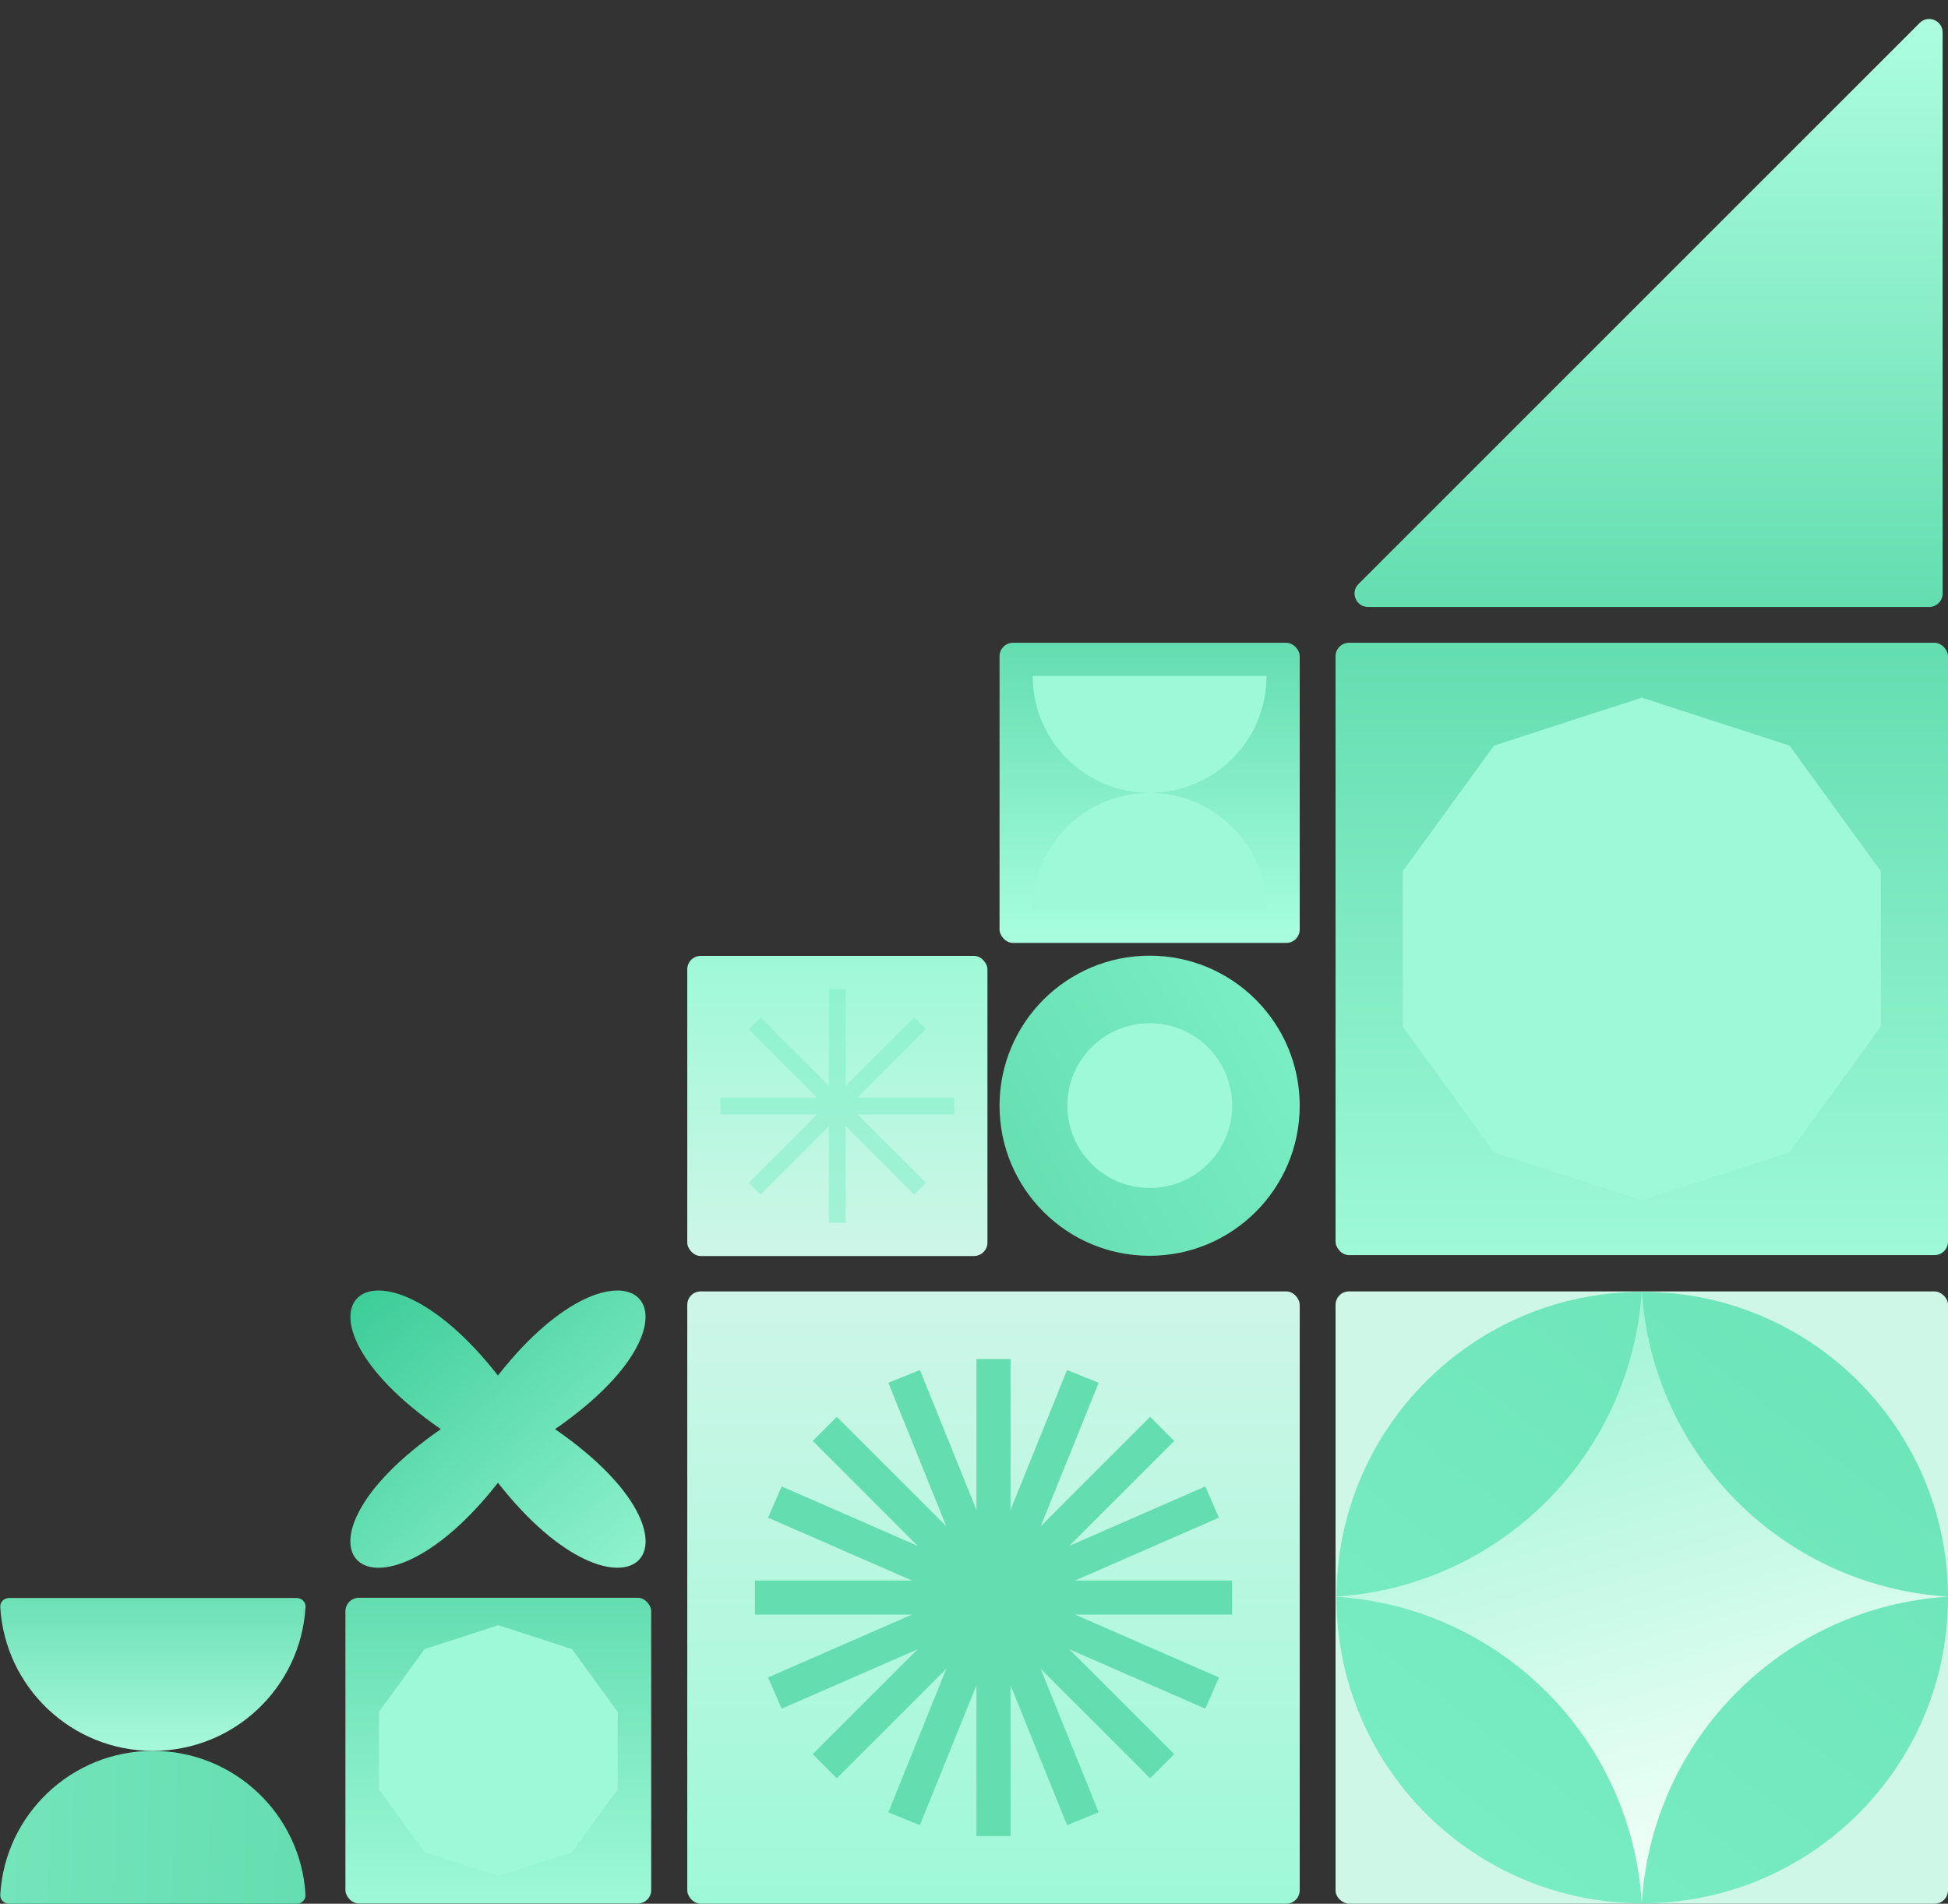
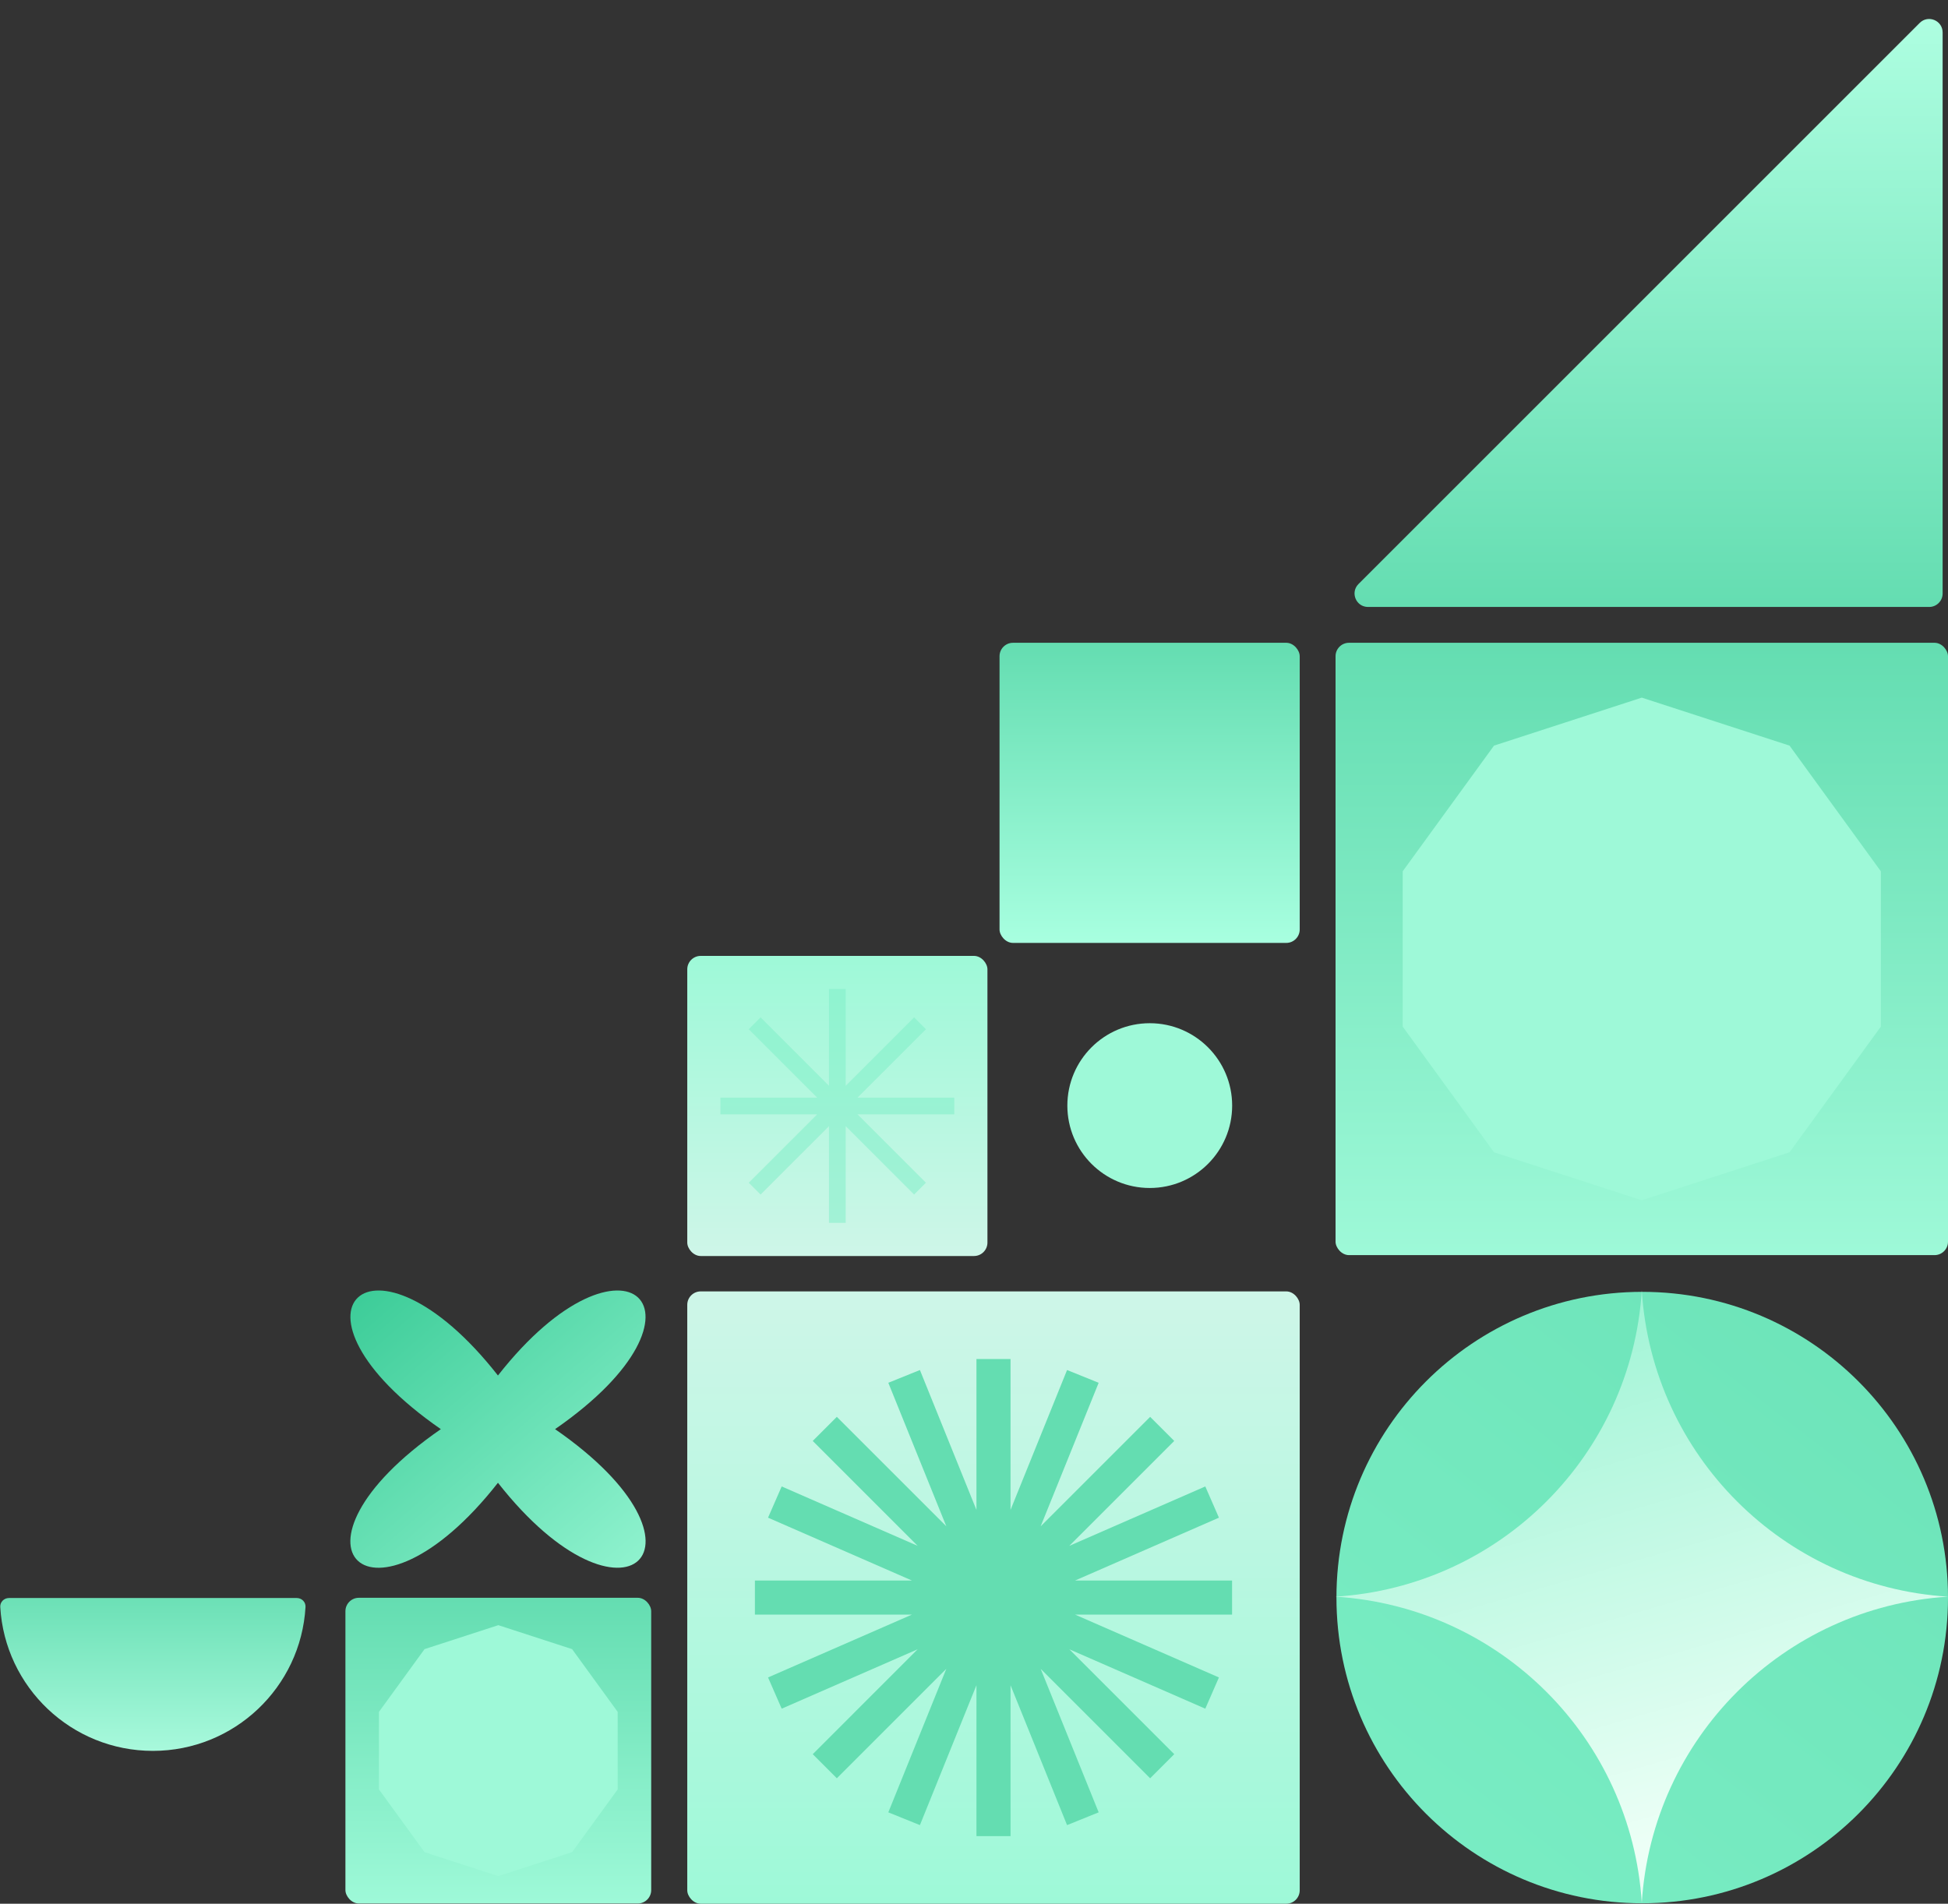
<svg xmlns="http://www.w3.org/2000/svg" width="4348" height="4250" viewBox="0 0 4348 4250" fill="none">
  <rect x="0" y="0" width="4348" height="4250" fill="#333333" stroke="none" />
  <rect x="771" y="3567" width="682.5" height="682.5" rx="30" fill="url(#paint0_linear_5911_190)" />
  <path d="M1112.25 3628.12L1276.91 3681.62L1378.67 3821.68V3994.81L1276.91 4134.88L1112.25 4188.38L947.593 4134.88L845.83 3994.81V3821.68L947.593 3681.62L1112.25 3628.12Z" fill="#9EF9D8" />
-   <path fill-rule="evenodd" clip-rule="evenodd" d="M662.5 4250C673.546 4250 682.561 4241.03 681.923 4230C671.569 4050.84 523.001 3908.75 341.25 3908.75C159.497 3908.75 10.931 4050.84 0.576 4230C-0.061 4241.03 8.954 4250 20 4250L662.5 4250Z" fill="url(#paint1_linear_5911_190)" />
  <path fill-rule="evenodd" clip-rule="evenodd" d="M20 3567.5C8.954 3567.5 -0.061 3576.47 0.576 3587.5C10.931 3766.66 159.499 3908.75 341.25 3908.75C523.003 3908.75 671.569 3766.66 681.924 3587.5C682.561 3576.47 673.546 3567.5 662.5 3567.5L20 3567.5Z" fill="url(#paint2_linear_5911_190)" />
  <rect x="2981" y="1435" width="1367" height="1367" rx="30" fill="url(#paint3_linear_5911_190)" />
  <path d="M3664.5 1557.42L3994.3 1664.58L4198.12 1945.12V2291.88L3994.3 2572.43L3664.5 2679.58L3334.7 2572.43L3130.88 2291.88V1945.12L3334.7 1664.58L3664.5 1557.42Z" fill="#9EF9D8" />
  <rect x="2901" y="4250" width="1367" height="1367" rx="30" transform="rotate(-180 2901 4250)" fill="url(#paint4_linear_5911_190)" />
  <path fill-rule="evenodd" clip-rule="evenodd" d="M2255.54 3033.98H2179.46V3370.82L2053.28 3058.51L1982.75 3087.01L2112.2 3407.4L1867.85 3163.06L1814.06 3216.85L2048.25 3451.04L1744.75 3318.44L1714.3 3388.15L2035.44 3528.46H1684.98V3604.54H2035.43L1714.3 3744.84L1744.75 3814.56L2048.25 3681.95L1814.06 3916.15L1867.85 3969.94L2112.2 3725.59L1982.75 4045.99L2053.28 4074.49L2179.46 3762.18V4099.02H2255.54V3762.18L2381.72 4074.49L2452.25 4045.99L2322.81 3725.59L2567.15 3969.94L2620.94 3916.15L2386.75 3681.95L2690.25 3814.56L2720.7 3744.84L2399.57 3604.54H2750.02V3528.46H2399.56L2720.7 3388.15L2690.25 3318.44L2386.75 3451.04L2620.94 3216.85L2567.15 3163.06L2322.81 3407.4L2452.25 3087.01L2381.72 3058.51L2255.54 3370.82V3033.98Z" fill="#64DDB1" />
  <rect x="1534" y="2134" width="670" height="670" rx="30" fill="url(#paint5_linear_5911_190)" />
  <path opacity="0.5" fill-rule="evenodd" clip-rule="evenodd" d="M1887.64 2208H1850.36V2423.99L1697.63 2271.26L1671.26 2297.63L1823.99 2450.36H1608V2487.64H1823.99L1671.26 2640.37L1697.63 2666.74L1850.36 2514.01V2730H1887.64V2514.01L2040.37 2666.74L2066.74 2640.37L1914.01 2487.64H2130V2450.36H1914.01L2066.74 2297.63L2040.37 2271.26L1887.64 2423.99V2208Z" fill="#7CEFC6" />
  <rect x="2901" y="2105" width="670" height="670" rx="30" transform="rotate(-180 2901 2105)" fill="url(#paint6_linear_5911_190)" />
-   <path fill-rule="evenodd" clip-rule="evenodd" d="M2565.94 1770C2421.82 1769.97 2305 1653.13 2305 1509L2827 1509C2827 1653.13 2710.18 1769.97 2566.06 1770C2710.18 1770.03 2827 1886.88 2827 2031H2305C2305 1886.88 2421.82 1770.03 2565.94 1770Z" fill="#9EF9D8" />
-   <rect width="1367" height="1367" rx="30" transform="matrix(0 -1 -1 0 4348 4250)" fill="#CEF7E8" />
  <path d="M3665.5 4249C4042.43 4249 4348 3943.43 4348 3566.5V3566.5C4348 3189.57 4042.43 2884 3665.5 2884V2884C3288.57 2884 2983 3189.57 2983 3566.5V3566.5C2983 3943.43 3288.57 4249 3665.5 4249V4249Z" fill="url(#paint7_linear_5911_190)" />
  <path d="M3664.5 4248C3641.3 3880.55 3348.45 3587.7 2981 3564.5C3348.45 3541.3 3641.3 3248.45 3664.5 2881C3687.7 3248.45 3980.55 3541.3 4348 3564.5C3980.55 3587.7 3687.7 3880.55 3664.5 4248Z" fill="url(#paint8_linear_5911_190)" />
  <path d="M4336 72.427L4336 1325C4336 1341.57 4322.57 1355 4306 1355L3053.43 1355C3026.7 1355 3013.31 1322.69 3032.21 1303.79L4284.79 51.213C4303.69 32.314 4336 45.699 4336 72.427Z" fill="url(#paint9_linear_5911_190)" />
  <path d="M1111.44 3070.74C1393.01 2711.51 1621.29 2925.94 1238.92 3190.51C1621.47 3455.04 1393.19 3669.38 1111.44 3310.24C829.866 3669.51 601.584 3455.04 983.953 3190.51C601.759 2925.94 830.04 2711.51 1111.44 3070.74Z" fill="url(#paint10_linear_5911_190)" />
-   <path d="M2566 2803.5C2751.02 2803.5 2901 2653.52 2901 2468.5V2468.5C2901 2283.49 2751.02 2133.5 2566 2133.5V2133.5C2380.98 2133.5 2231 2283.49 2231 2468.5V2468.5C2231 2653.52 2380.98 2803.5 2566 2803.5V2803.5Z" fill="url(#paint11_linear_5911_190)" />
  <circle cx="2566.29" cy="2468.21" r="183.927" transform="rotate(-180 2566.29 2468.21)" fill="url(#paint12_linear_5911_190)" />
  <defs>
    <linearGradient id="paint0_linear_5911_190" x1="1112.25" y1="3567" x2="1112.25" y2="4249.5" gradientUnits="userSpaceOnUse">
      <stop stop-color="#64DDB1" />
      <stop offset="1" stop-color="#9EF9D8" />
    </linearGradient>
    <linearGradient id="paint1_linear_5911_190" x1="726.797" y1="4179.54" x2="3.00087e-05" y2="4155.34" gradientUnits="userSpaceOnUse">
      <stop stop-color="#64DDB1" />
      <stop offset="1" stop-color="#74E4BB" />
    </linearGradient>
    <linearGradient id="paint2_linear_5911_190" x1="341.25" y1="3524.84" x2="341.25" y2="3908.75" gradientUnits="userSpaceOnUse">
      <stop stop-color="#64DDB1" />
      <stop offset="1" stop-color="#A8F9DC" />
    </linearGradient>
    <linearGradient id="paint3_linear_5911_190" x1="3664.5" y1="1435" x2="3664.5" y2="2802" gradientUnits="userSpaceOnUse">
      <stop stop-color="#64DDB1" />
      <stop offset="1" stop-color="#9EF9D8" />
    </linearGradient>
    <linearGradient id="paint4_linear_5911_190" x1="3584.5" y1="4250" x2="3584.5" y2="5617" gradientUnits="userSpaceOnUse">
      <stop stop-color="#9EF9D8" />
      <stop offset="1" stop-color="#CEF6E8" />
    </linearGradient>
    <linearGradient id="paint5_linear_5911_190" x1="1869" y1="2134" x2="1869" y2="2804" gradientUnits="userSpaceOnUse">
      <stop stop-color="#9EF9D8" />
      <stop offset="1" stop-color="#CEF6E8" />
    </linearGradient>
    <linearGradient id="paint6_linear_5911_190" x1="3236" y1="2775" x2="3236" y2="2105" gradientUnits="userSpaceOnUse">
      <stop stop-color="#64DDB1" />
      <stop offset="1" stop-color="#A8FFE0" />
    </linearGradient>
    <linearGradient id="paint7_linear_5911_190" x1="2923.18" y1="4499.7" x2="4951.6" y2="1885.32" gradientUnits="userSpaceOnUse">
      <stop stop-color="#7CEFC6" />
      <stop offset="0.975" stop-color="#64DDB1" />
    </linearGradient>
    <linearGradient id="paint8_linear_5911_190" x1="3815.32" y1="4075.63" x2="3319.16" y2="2361.49" gradientUnits="userSpaceOnUse">
      <stop stop-color="#ECFFF6" />
      <stop offset="1" stop-color="#7CEFC6" />
    </linearGradient>
    <linearGradient id="paint9_linear_5911_190" x1="3658.5" y1="1355" x2="3658.5" y2="0" gradientUnits="userSpaceOnUse">
      <stop stop-color="#64DDB1" />
      <stop offset="1" stop-color="#B0FFE2" />
    </linearGradient>
    <linearGradient id="paint10_linear_5911_190" x1="1576.03" y1="3573.99" x2="835.213" y2="2722.25" gradientUnits="userSpaceOnUse">
      <stop stop-color="#9EF9D8" />
      <stop offset="1" stop-color="#33C892" />
    </linearGradient>
    <linearGradient id="paint11_linear_5911_190" x1="2901" y1="2214.47" x2="2124.81" y2="2631.6" gradientUnits="userSpaceOnUse">
      <stop stop-color="#7CEFC6" />
      <stop offset="0.975" stop-color="#64DDB1" />
    </linearGradient>
    <linearGradient id="paint12_linear_5911_190" x1="2337.19" y1="2192.47" x2="2719.13" y2="2668.86" gradientUnits="userSpaceOnUse">
      <stop stop-color="#9EF9D8" />
      <stop offset="1" stop-color="#9EF9D8" />
    </linearGradient>
  </defs>
</svg>